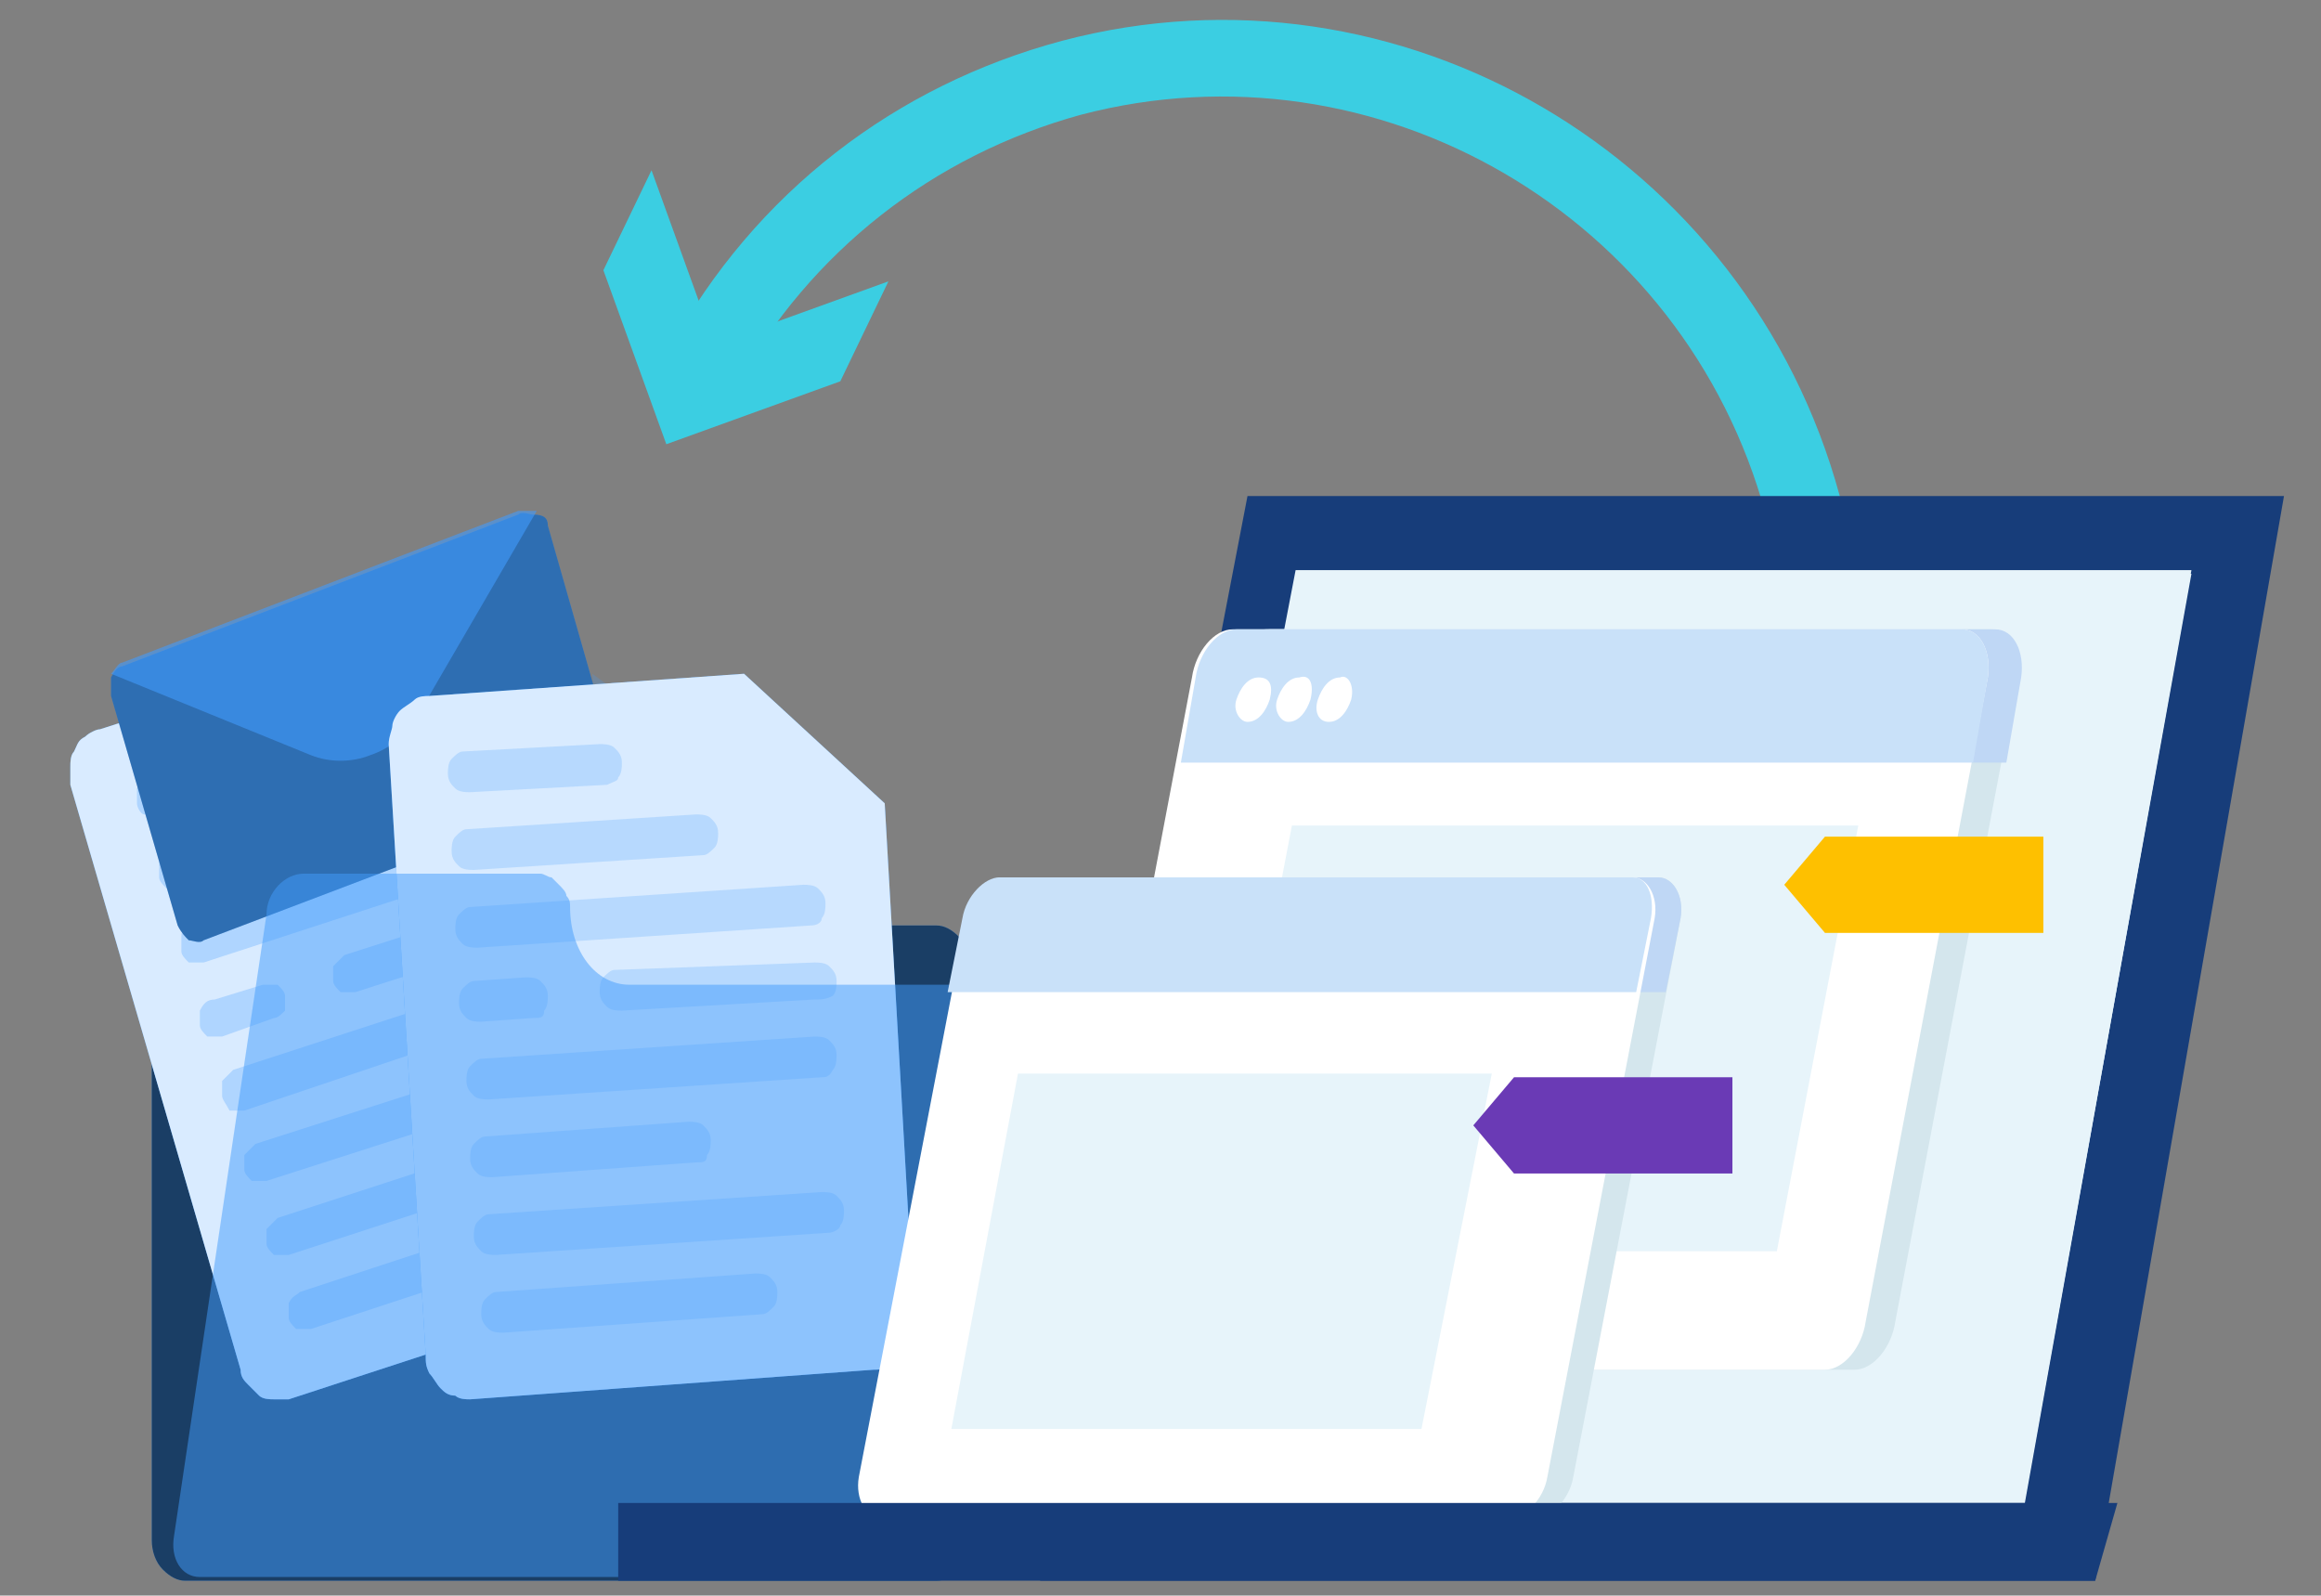
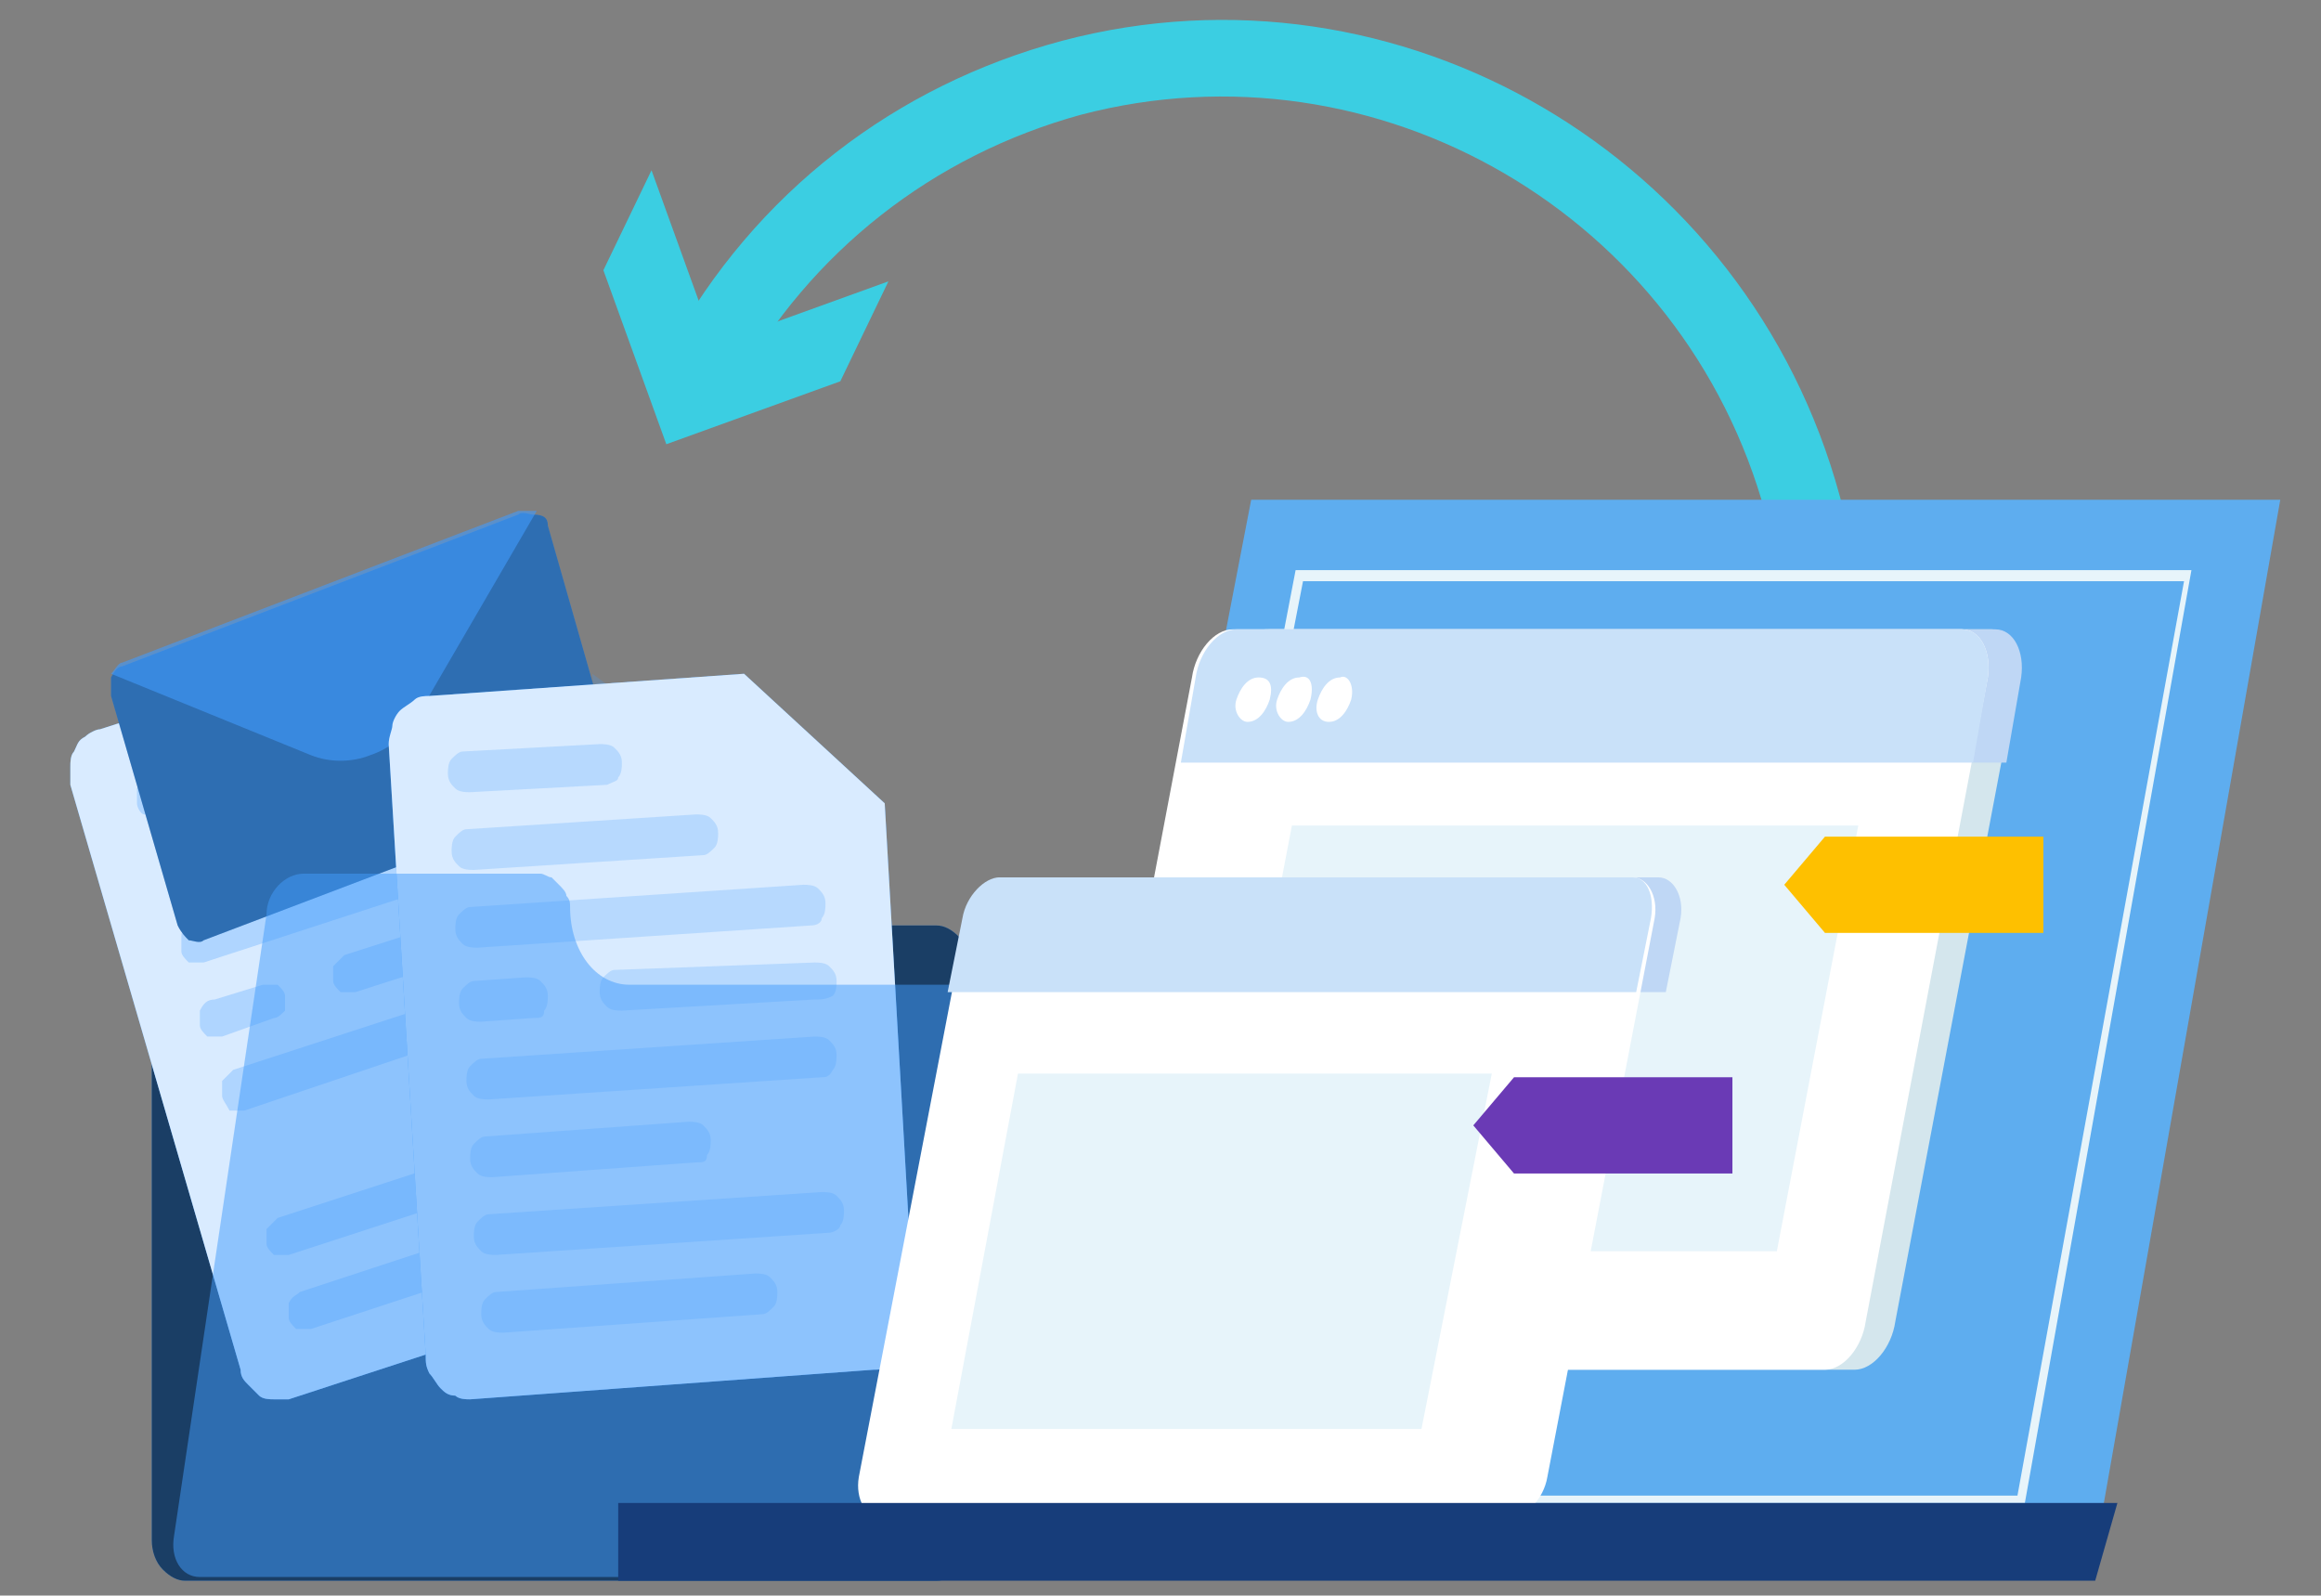
<svg xmlns="http://www.w3.org/2000/svg" version="1.1" id="图层_1" x="0px" y="0px" viewBox="0 0 62.7 43.1" style="enable-background:new 0 0 62.7 43.1;" xml:space="preserve">
  <rect x="0" y="0" width="62.7" height="43.1" fill="#808080" stroke="none" />
  <style type="text/css">
	.st0{fill:#E6E6E6;}
	.st1{fill:#F4F8FF;}
	.st2{fill:#429CFD;fill-opacity:0.22;}
	.st3{fill:#FAFAFA;}
	.st4{fill:#EBEBEB;}
	.st5{fill:#E0E0E0;}
	.st6{fill:#429CFD;}
	.st7{fill-opacity:0.6;}
	.st8{fill:#FFFFFF;fill-opacity:0.8;}
	.st9{fill:#429CFD;fill-opacity:0.28;}
	.st10{fill-opacity:0.3;}
	.st11{fill:#429CFD;fill-opacity:0.6;}
	.st12{fill:#429CFD;fill-opacity:0.5;}
	.st13{fill:#3BCEE2;}
	.st14{fill:#FFFFFF;}
	.st15{fill:#5EADEF;}
	.st16{fill:#173D7A;}
	.st17{fill:#E7F4FA;}
	.st18{fill:#D4E6ED;}
	.st19{fill:#BFD7F5;}
	.st20{fill:#C9E1F9;}
	.st21{fill:#6A3AB5;}
	.st22{fill:#FEC000;}
</style>
  <title>Asset 10</title>
  <g>
    <path class="st0" d="M18.6,40.6h-2v0L18.6,40.6L18.6,40.6z" />
    <path class="st1" d="M14.1,39.3H15v-1.5h-1.9L14.1,39.3z" />
    <g>
      <path class="st2" d="M18.8,31.2l-1.9,0.1c-0.2,0-0.3,0-0.5-0.1c-0.1-0.1-0.2-0.2-0.2-0.4c0-0.1,0-0.3,0.2-0.4    c0.1-0.1,0.3-0.2,0.4-0.2l1.9-0.1c0.2,0,0.3,0,0.5,0.1c0.1,0.1,0.2,0.2,0.2,0.4c0,0.1,0,0.3-0.2,0.4C19.2,31.1,19,31.2,18.8,31.2z    " />
    </g>
    <g>
      <path class="st2" d="M16,18.2l0.2,2.5c0,0.2,0.1,0.3,0.1,0.5c0.1,0.1,0.2,0.3,0.3,0.4c0.1,0.1,0.3,0.2,0.5,0.2    c0.2,0.1,0.4,0.1,0.6,0.1l3.1-0.2L16,18.2z" />
    </g>
    <path class="st0" d="M19.7,40h-7.5v0L19.7,40L19.7,40z" />
    <path class="st3" d="M20.8,25.9h-3.3v13.3h3.3V25.9z" />
    <path class="st3" d="M20.8,25.9H4.4v12.8h16.4V25.9z" />
    <path class="st4" d="M9.3,23.7c0,1.2,1.1,2.3,2.5,2.3h1.3c1.4,0,2.5-1,2.5-2.3H9.3z" />
    <path class="st5" d="M8.6,20.8H11c0,0-0.4,1.1-0.4,1.8c0,0.7,1.8,3.3-0.8,3.3c-2.6,0-0.8-2.6-0.8-3.3C9,21.9,8.6,20.8,8.6,20.8z" />
    <path class="st4" d="M20.1,26.7h-15v3.2h15V26.7z" />
    <path class="st3" d="M12.2,28.3c0,0.1,0,0.2,0.1,0.3c0.1,0.1,0.1,0.1,0.2,0.2c0.1,0,0.2,0,0.3,0c0.1,0,0.2-0.1,0.2-0.1   c0.1-0.1,0.1-0.2,0.1-0.2c0-0.1,0-0.2,0-0.3c0-0.1-0.1-0.2-0.2-0.2c-0.1-0.1-0.2-0.1-0.3-0.1c-0.1,0-0.2,0.1-0.3,0.1   C12.2,28.1,12.2,28.2,12.2,28.3z" />
    <path class="st4" d="M20.1,30.7h-15v3.2h15V30.7z" />
    <path class="st3" d="M12.2,32.3c0,0.1,0,0.2,0.1,0.3c0.1,0.1,0.1,0.1,0.2,0.2c0.1,0,0.2,0,0.3,0c0.1,0,0.2-0.1,0.2-0.1   c0.1-0.1,0.1-0.2,0.1-0.2c0-0.1,0-0.2,0-0.3c0-0.1-0.1-0.2-0.2-0.2c-0.1-0.1-0.2-0.1-0.3-0.1c-0.1,0-0.2,0.1-0.3,0.1   C12.2,32.1,12.2,32.2,12.2,32.3z" />
    <path class="st4" d="M20.1,34.7h-15v3.2h15V34.7z" />
    <path class="st3" d="M11.5,36.9c0.2,0,0.4-0.2,0.4-0.5c0-0.3-0.2-0.5-0.4-0.5c-0.2,0-0.4,0.2-0.4,0.5   C11.2,36.7,11.3,36.9,11.5,36.9z" />
    <path class="st4" d="M23.3,36.5h-9.9v0.9h9.9V36.5z" />
    <path class="st4" d="M29.2,33.5H17.1v0.9h12.1V33.5z" />
    <path class="st6" d="M12.3,22.9c0-0.3-0.2-0.5-0.3-0.6c-0.2-0.2-0.3-0.2-0.5-0.2H5c-0.2,0-0.5,0.1-0.6,0.3   c-0.2,0.2-0.3,0.5-0.3,0.8v18.4c0,0.3,0.1,0.6,0.3,0.8c0.2,0.2,0.4,0.3,0.6,0.3h20.3c0.2,0,0.5-0.1,0.6-0.3   c0.2-0.2,0.3-0.5,0.3-0.8V26.1c0-0.3-0.1-0.6-0.3-0.8c-0.2-0.2-0.4-0.3-0.6-0.3h-11c-0.5,0-0.9-0.2-1.3-0.6   C12.6,24,12.4,23.4,12.3,22.9z" />
    <g>
      <path class="st7" d="M12.3,22.9c0-0.3-0.2-0.5-0.3-0.6c-0.2-0.2-0.3-0.2-0.5-0.2H5c-0.2,0-0.5,0.1-0.6,0.3    c-0.2,0.2-0.3,0.5-0.3,0.8v18.4c0,0.3,0.1,0.6,0.3,0.8c0.2,0.2,0.4,0.3,0.6,0.3h20.3c0.2,0,0.5-0.1,0.6-0.3    c0.2-0.2,0.3-0.5,0.3-0.8V26.1c0-0.3-0.1-0.6-0.3-0.8c-0.2-0.2-0.4-0.3-0.6-0.3h-11c-0.5,0-0.9-0.2-1.3-0.6    C12.6,24,12.4,23.4,12.3,22.9z" />
    </g>
    <g>
      <path class="st2" d="M10.8,17.1l0.7,2.4c0.1,0.3,0.3,0.6,0.6,0.7c0.3,0.1,0.6,0.2,0.9,0.1l2.3-0.7L10.8,17.1z" />
    </g>
    <path class="st6" d="M10.8,17.1l-8.1,2.6c-0.1,0-0.3,0.1-0.4,0.2C2.1,20,2.1,20.1,2,20.3c-0.1,0.1-0.1,0.3-0.1,0.4   c0,0.2,0,0.3,0,0.5L6.5,37c0,0.2,0.1,0.3,0.2,0.4c0.1,0.1,0.2,0.2,0.3,0.3c0.1,0.1,0.3,0.1,0.4,0.1c0.1,0,0.3,0,0.4,0l10.4-3.4   c0.1,0,0.3-0.1,0.4-0.2c0.1-0.1,0.2-0.2,0.3-0.4c0.1-0.1,0.1-0.3,0.1-0.4c0-0.2,0-0.3,0-0.5l-3.9-13.4L10.8,17.1z" />
    <g>
      <path class="st8" d="M10.8,17.1l-8.1,2.6c-0.1,0-0.3,0.1-0.4,0.2C2.1,20,2.1,20.1,2,20.3c-0.1,0.1-0.1,0.3-0.1,0.4    c0,0.2,0,0.3,0,0.5L6.5,37c0,0.2,0.1,0.3,0.2,0.4c0.1,0.1,0.2,0.2,0.3,0.3c0.1,0.1,0.3,0.1,0.4,0.1c0.1,0,0.3,0,0.4,0l10.4-3.4    c0.1,0,0.3-0.1,0.4-0.2c0.1-0.1,0.2-0.2,0.3-0.4c0.1-0.1,0.1-0.3,0.1-0.4c0-0.2,0-0.3,0-0.5l-3.9-13.4L10.8,17.1z" />
    </g>
    <g>
      <path class="st9" d="M15.1,33.7l-6.7,2.2c-0.1,0-0.3,0-0.4,0c-0.1-0.1-0.2-0.2-0.2-0.3c0-0.1,0-0.3,0-0.4C7.9,35,8,35,8.1,34.9    l6.7-2.2c0.1,0,0.3,0,0.4,0c0.1,0.1,0.2,0.2,0.2,0.3c0,0.1,0,0.3,0,0.4C15.3,33.6,15.2,33.7,15.1,33.7z" />
    </g>
    <g>
      <path class="st9" d="M7.9,20.8L4.3,22c-0.1,0-0.3,0-0.4,0s-0.2-0.2-0.2-0.3c0-0.1,0-0.3,0-0.4C3.8,21.1,3.9,21,4,21l3.6-1.2    c0.1,0,0.3,0,0.4,0c0.1,0.1,0.2,0.2,0.2,0.3c0,0.1,0,0.3,0,0.4C8.1,20.7,8,20.8,7.9,20.8z" />
    </g>
    <g>
-       <path class="st9" d="M10.8,22.1L4.9,24c-0.1,0-0.3,0-0.4,0c-0.1-0.1-0.2-0.2-0.2-0.3c0-0.1,0-0.3,0-0.4C4.4,23.1,4.5,23,4.6,23    l5.9-1.9c0.1,0,0.3,0,0.4,0c0.1,0.1,0.2,0.2,0.2,0.3c0,0.1,0,0.3,0,0.4C11,21.9,10.9,22,10.8,22.1z" />
-     </g>
+       </g>
    <g>
      <path class="st9" d="M14.1,23.2L5.5,26c-0.1,0-0.3,0-0.4,0c-0.1-0.1-0.2-0.2-0.2-0.3c0-0.1,0-0.3,0-0.4C4.9,25.1,5,25,5.2,25    l8.6-2.8c0.1,0,0.3,0,0.4,0c0.1,0.1,0.2,0.2,0.2,0.3c0,0.1,0,0.3,0,0.4C14.3,23,14.2,23.1,14.1,23.2z" />
    </g>
    <g>
      <path class="st9" d="M14.6,25.2l-5,1.6c-0.1,0-0.3,0-0.4,0c-0.1-0.1-0.2-0.2-0.2-0.3c0-0.1,0-0.3,0-0.4c0.1-0.1,0.2-0.2,0.3-0.3    l5-1.6c0.1,0,0.3,0,0.4,0c0.1,0.1,0.2,0.2,0.2,0.3c0,0.1,0,0.3,0,0.4C14.9,25,14.8,25.1,14.6,25.2z" />
    </g>
    <g>
      <path class="st9" d="M7.4,27.5L6,28c-0.1,0-0.3,0-0.4,0c-0.1-0.1-0.2-0.2-0.2-0.3c0-0.1,0-0.3,0-0.4C5.5,27.1,5.6,27,5.8,27    l1.3-0.4c0.1,0,0.3,0,0.4,0c0.1,0.1,0.2,0.2,0.2,0.3c0,0.1,0,0.3,0,0.4C7.6,27.4,7.5,27.5,7.4,27.5z" />
    </g>
    <g>
      <path class="st9" d="M15.2,27.1L6.6,30c-0.1,0-0.3,0-0.4,0C6.1,29.8,6,29.7,6,29.6c0-0.1,0-0.3,0-0.4c0.1-0.1,0.2-0.2,0.3-0.3    l8.6-2.8c0.1,0,0.3,0,0.4,0c0.1,0.1,0.2,0.2,0.2,0.3c0,0.1,0,0.3,0,0.4C15.5,27,15.4,27.1,15.2,27.1z" />
    </g>
    <g>
-       <path class="st9" d="M12.5,30.2l-5.3,1.7c-0.1,0-0.3,0-0.4,0c-0.1-0.1-0.2-0.2-0.2-0.3c0-0.1,0-0.3,0-0.4c0.1-0.1,0.2-0.2,0.3-0.3    l5.3-1.7c0.1,0,0.3,0,0.4,0c0.1,0.1,0.2,0.2,0.2,0.3c0,0.1,0,0.3,0,0.4C12.7,30.1,12.6,30.2,12.5,30.2z" />
-     </g>
+       </g>
    <g>
      <path class="st9" d="M15.8,29.1l-1.4,0.5c-0.1,0-0.3,0-0.4,0c-0.1-0.1-0.2-0.2-0.2-0.3c0-0.1,0-0.3,0-0.4c0.1-0.1,0.2-0.2,0.3-0.3    l1.4-0.5c0.1,0,0.3,0,0.4,0c0.1,0.1,0.2,0.2,0.2,0.3c0,0.1,0,0.3,0,0.4C16,29,15.9,29.1,15.8,29.1z" />
    </g>
    <g>
      <path class="st9" d="M16.4,31.1l-8.6,2.8c-0.1,0-0.3,0-0.4,0c-0.1-0.1-0.2-0.2-0.2-0.3c0-0.1,0-0.3,0-0.4c0.1-0.1,0.2-0.2,0.3-0.3    l8.6-2.8c0.1,0,0.3,0,0.4,0c0.1,0.1,0.2,0.2,0.2,0.3c0,0.1,0,0.1,0,0.2c0,0.1,0,0.1-0.1,0.2c0,0.1-0.1,0.1-0.1,0.2    C16.5,31.1,16.5,31.1,16.4,31.1z" />
    </g>
    <g>
      <path class="st6" d="M14.8,14.2l1.8,6.3c0,0.2,0,0.3,0,0.5c-0.1,0.2-0.2,0.3-0.3,0.3L5.5,25.4c-0.1,0.1-0.3,0-0.4,0    c-0.1-0.1-0.2-0.2-0.3-0.4L3,18.8c0-0.2,0-0.3,0-0.5c0.1-0.2,0.2-0.3,0.3-0.3l10.7-4.1c0.1-0.1,0.3,0,0.4,0    C14.7,13.9,14.8,14,14.8,14.2z" />
      <g>
        <path class="st10" d="M14.8,14.2l1.8,6.3c0,0.2,0,0.3,0,0.5c-0.1,0.2-0.2,0.3-0.3,0.3L5.5,25.4c-0.1,0.1-0.3,0-0.4,0     c-0.1-0.1-0.2-0.2-0.3-0.4L3,18.8c0-0.2,0-0.3,0-0.5c0.1-0.2,0.2-0.3,0.3-0.3l10.7-4.1c0.1-0.1,0.3,0,0.4,0     C14.7,13.9,14.8,14,14.8,14.2z" />
      </g>
      <g>
        <path class="st11" d="M14.5,13.8l-3.2,5.5c-0.3,0.5-0.7,0.9-1.3,1.1c-0.5,0.2-1.1,0.2-1.6,0L3,18.2c0.1-0.1,0.2-0.3,0.3-0.3     l10.7-4.1C14.2,13.8,14.4,13.8,14.5,13.8z" />
      </g>
    </g>
    <path class="st6" d="M20.1,18.2l-8.5,0.6c-0.1,0-0.3,0-0.4,0.1c-0.1,0.1-0.3,0.2-0.4,0.3c-0.1,0.1-0.2,0.3-0.2,0.4   c0,0.1-0.1,0.3-0.1,0.5l1,16.5c0,0.2,0,0.3,0.1,0.5c0.1,0.1,0.2,0.3,0.3,0.4c0.1,0.1,0.2,0.2,0.4,0.2c0.1,0.1,0.3,0.1,0.4,0.1   L23.6,37c0.1,0,0.3,0,0.4-0.1c0.1-0.1,0.3-0.2,0.4-0.3c0.1-0.1,0.2-0.3,0.2-0.4s0.1-0.3,0.1-0.5l-0.8-14L20.1,18.2z" />
    <g>
      <path class="st8" d="M20.1,18.2l-8.5,0.6c-0.1,0-0.3,0-0.4,0.1c-0.1,0.1-0.3,0.2-0.4,0.3c-0.1,0.1-0.2,0.3-0.2,0.4    c0,0.1-0.1,0.3-0.1,0.5l1,16.5c0,0.2,0,0.3,0.1,0.5c0.1,0.1,0.2,0.3,0.3,0.4c0.1,0.1,0.2,0.2,0.4,0.2c0.1,0.1,0.3,0.1,0.4,0.1    L23.6,37c0.1,0,0.3,0,0.4-0.1c0.1-0.1,0.3-0.2,0.4-0.3c0.1-0.1,0.2-0.3,0.2-0.4s0.1-0.3,0.1-0.5l-0.8-14L20.1,18.2z" />
    </g>
    <g>
      <path class="st2" d="M20.6,35.5l-7,0.5c-0.1,0-0.3,0-0.4-0.1c-0.1-0.1-0.2-0.2-0.2-0.4c0-0.1,0-0.3,0.1-0.4    c0.1-0.1,0.2-0.2,0.3-0.2l7-0.5c0.1,0,0.3,0,0.4,0.1c0.1,0.1,0.2,0.2,0.2,0.4c0,0.1,0,0.3-0.1,0.4C20.8,35.4,20.7,35.5,20.6,35.5z    " />
    </g>
    <g>
      <path class="st2" d="M16.4,21.2l-3.7,0.2c-0.1,0-0.3,0-0.4-0.1s-0.2-0.2-0.2-0.4c0-0.1,0-0.3,0.1-0.4c0.1-0.1,0.2-0.2,0.3-0.2    l3.7-0.2c0.1,0,0.3,0,0.4,0.1c0.1,0.1,0.2,0.2,0.2,0.4c0,0.1,0,0.3-0.1,0.4C16.7,21.1,16.6,21.1,16.4,21.2z" />
    </g>
    <g>
      <path class="st2" d="M19,23.1l-6.2,0.4c-0.1,0-0.3,0-0.4-0.1c-0.1-0.1-0.2-0.2-0.2-0.4c0-0.1,0-0.3,0.1-0.4    c0.1-0.1,0.2-0.2,0.3-0.2l6.2-0.4c0.1,0,0.3,0,0.4,0.1c0.1,0.1,0.2,0.2,0.2,0.4c0,0.1,0,0.3-0.1,0.4C19.2,23,19.1,23.1,19,23.1z" />
    </g>
    <g>
      <path class="st2" d="M21.9,25l-9,0.6c-0.1,0-0.3,0-0.4-0.1c-0.1-0.1-0.2-0.2-0.2-0.4c0-0.1,0-0.3,0.1-0.4c0.1-0.1,0.2-0.2,0.3-0.2    l9-0.6c0.1,0,0.3,0,0.4,0.1c0.1,0.1,0.2,0.2,0.2,0.4c0,0.1,0,0.3-0.1,0.4C22.2,24.9,22.1,25,21.9,25z" />
    </g>
    <g>
      <path class="st2" d="M22,27l-5.2,0.3c-0.1,0-0.3,0-0.4-0.1c-0.1-0.1-0.2-0.2-0.2-0.4c0-0.1,0-0.3,0.1-0.4c0.1-0.1,0.2-0.2,0.3-0.2    L22,26c0.1,0,0.3,0,0.4,0.1c0.1,0.1,0.2,0.2,0.2,0.4c0,0.1,0,0.3-0.1,0.4C22.3,27,22.2,27,22,27z" />
    </g>
    <g>
      <path class="st2" d="M14.4,27.5l-1.4,0.1c-0.1,0-0.3,0-0.4-0.1c-0.1-0.1-0.2-0.2-0.2-0.4c0-0.1,0-0.3,0.1-0.4    c0.1-0.1,0.2-0.2,0.3-0.2l1.4-0.1c0.1,0,0.3,0,0.4,0.1c0.1,0.1,0.2,0.2,0.2,0.4c0,0.1,0,0.3-0.1,0.4    C14.7,27.5,14.6,27.5,14.4,27.5z" />
    </g>
    <g>
      <path class="st2" d="M22.2,29.1l-9,0.6c-0.1,0-0.3,0-0.4-0.1c-0.1-0.1-0.2-0.2-0.2-0.4c0-0.1,0-0.3,0.1-0.4    c0.1-0.1,0.2-0.2,0.3-0.2l9-0.6c0.1,0,0.3,0,0.4,0.1c0.1,0.1,0.2,0.2,0.2,0.4c0,0.1,0,0.3-0.1,0.4C22.4,29.1,22.3,29.1,22.2,29.1z    " />
    </g>
    <g>
      <path class="st2" d="M18.8,31.4l-5.5,0.4c-0.1,0-0.3,0-0.4-0.1c-0.1-0.1-0.2-0.2-0.2-0.4c0-0.1,0-0.3,0.1-0.4    c0.1-0.1,0.2-0.2,0.3-0.2l5.5-0.4c0.1,0,0.3,0,0.4,0.1c0.1,0.1,0.2,0.2,0.2,0.4c0,0.1,0,0.3-0.1,0.4C19.1,31.4,19,31.4,18.8,31.4z    " />
    </g>
    <g>
      <path class="st2" d="M22.4,33.3l-9,0.6c-0.1,0-0.3,0-0.4-0.1c-0.1-0.1-0.2-0.2-0.2-0.4c0-0.1,0-0.3,0.1-0.4    c0.1-0.1,0.2-0.2,0.3-0.2l9-0.6c0.1,0,0.3,0,0.4,0.1c0.1,0.1,0.2,0.2,0.2,0.4c0,0.1,0,0.3-0.1,0.4C22.7,33.2,22.5,33.3,22.4,33.3z    " />
    </g>
    <path class="st12" d="M15.4,24.5c0-0.1,0-0.2-0.1-0.3c0-0.1-0.1-0.2-0.2-0.3c-0.1-0.1-0.1-0.1-0.2-0.2c-0.1,0-0.2-0.1-0.3-0.1H8.2   c-0.5,0-1,0.5-1,1.1L4.7,41.5c-0.1,0.6,0.2,1.1,0.7,1.1h20.3c0.5,0,1-0.5,1-1.1l2.1-13.8c0.1-0.6-0.2-1.1-0.7-1.1H17   C16.1,26.6,15.4,25.7,15.4,24.5z" />
    <path class="st13" d="M22.7,10.3L18,12l-1.7-4.7l1.3-2.7l1.7,4.7L24,7.6L22.7,10.3z" />
    <path class="st13" d="M43,31.7c0.2,0,0.5-0.1,0.7-0.2c4.6-3.5,7-9,6.6-14.7c-0.1-1.2-0.3-2.3-0.6-3.4c-2.5-9.2-11.9-14.7-21-12.3   c-4.5,1.2-8.3,4.1-10.6,8.3c-0.3,0.5-0.1,1.1,0.4,1.4c0.2,0.1,0.5,0.2,0.8,0.1c0.3-0.1,0.5-0.3,0.6-0.5c2-3.6,5.3-6.2,9.3-7.3   c8-2.1,16.3,2.7,18.5,10.8c1,3.7,0.6,7.6-1.2,11l0,0L43,31.7z" />
-     <path class="st14" d="M32.8,25.2c-0.1,0.3-0.3,0.5-0.6,0.5c-0.3,0-0.4-0.2-0.4-0.5c0.1-0.3,0.3-0.5,0.6-0.5   C32.7,24.6,32.9,24.9,32.8,25.2z" />
    <path class="st14" d="M34,25.2c-0.1,0.3-0.3,0.5-0.6,0.5c-0.3,0-0.4-0.2-0.4-0.5c0.1-0.3,0.3-0.5,0.6-0.5   C33.9,24.6,34,24.9,34,25.2z" />
    <path class="st14" d="M33,25.2c-0.1,0.3-0.3,0.5-0.6,0.5c-0.3,0-0.4-0.2-0.4-0.5c0.1-0.3,0.3-0.5,0.6-0.5   C32.9,24.6,33.1,24.9,33,25.2z" />
    <path class="st15" d="M28.2,42.5h28.3l5.1-29H33.8L28.2,42.5z" />
-     <path class="st16" d="M56.6,42.7H28.1l0-0.2l5.6-29.1h28L56.6,42.7z" />
-     <path class="st17" d="M30.3,40.5h24.4l4.5-25h-24L30.3,40.5z" />
+     <path class="st17" d="M30.3,40.5h24.4h-24L30.3,40.5z" />
    <path class="st17" d="M54.7,40.6H30.2l0-0.2L35,15.4h24.2L54.7,40.6z M30.4,40.4h24.1L59,15.7H35.2L30.4,40.4z" />
    <path class="st18" d="M51.2,35.7c-0.1,0.7-0.6,1.3-1.1,1.3H30.5c-0.5,0-0.8-0.6-0.7-1.3l3.3-17.4c0.1-0.7,0.6-1.3,1.1-1.3h19.6   c0.5,0,0.8,0.6,0.7,1.3L51.2,35.7z" />
    <path class="st19" d="M53.9,17H34.3c-0.5,0-1,0.6-1.1,1.3l-0.4,2.3h21.4l0.4-2.3C54.7,17.6,54.4,17,53.9,17z" />
    <path class="st14" d="M35.2,18.9c-0.1,0.3-0.3,0.6-0.6,0.6c-0.2,0-0.4-0.3-0.3-0.6c0.1-0.3,0.3-0.6,0.6-0.6S35.3,18.5,35.2,18.9z" />
    <path class="st14" d="M36.3,18.9c-0.1,0.3-0.3,0.6-0.6,0.6c-0.2,0-0.4-0.3-0.3-0.6c0.1-0.3,0.3-0.6,0.6-0.6   C36.2,18.2,36.4,18.5,36.3,18.9z" />
    <path class="st14" d="M37.4,18.9c-0.1,0.3-0.3,0.6-0.6,0.6c-0.2,0-0.4-0.3-0.3-0.6c0.1-0.3,0.3-0.6,0.6-0.6S37.5,18.5,37.4,18.9z" />
    <path class="st14" d="M50.4,35.7c-0.1,0.7-0.6,1.3-1.1,1.3H29.6c-0.5,0-0.8-0.6-0.7-1.3l3.3-17.4c0.1-0.7,0.6-1.3,1.1-1.3H53   c0.5,0,0.8,0.6,0.7,1.3L50.4,35.7z" />
    <path class="st20" d="M53,17H33.4c-0.5,0-1,0.6-1.1,1.3l-0.4,2.3h21.4l0.4-2.3C53.8,17.6,53.5,17,53,17z" />
    <path class="st14" d="M34.3,18.9c-0.1,0.3-0.3,0.6-0.6,0.6c-0.2,0-0.4-0.3-0.3-0.6c0.1-0.3,0.3-0.6,0.6-0.6S34.4,18.5,34.3,18.9z" />
    <path class="st14" d="M35.4,18.9c-0.1,0.3-0.3,0.6-0.6,0.6c-0.2,0-0.4-0.3-0.3-0.6c0.1-0.3,0.3-0.6,0.6-0.6   C35.4,18.2,35.5,18.5,35.4,18.9z" />
    <path class="st14" d="M36.5,18.9c-0.1,0.3-0.3,0.6-0.6,0.6s-0.4-0.3-0.3-0.6c0.1-0.3,0.3-0.6,0.6-0.6   C36.4,18.2,36.6,18.5,36.5,18.9z" />
    <path class="st17" d="M48,33.8H32.7l2.2-11.5h15.3L48,33.8z" />
-     <path class="st18" d="M42.5,39.9c-0.1,0.6-0.6,1.1-1,1.1h-17c-0.4,0-0.7-0.5-0.6-1.1l2.9-15.1c0.1-0.6,0.6-1.1,1-1.1h17   c0.4,0,0.7,0.5,0.6,1.1L42.5,39.9z" />
    <path class="st19" d="M44.8,23.7h-17c-0.4,0-0.9,0.5-1,1.1l-0.4,2H45l0.4-2C45.5,24.2,45.2,23.7,44.8,23.7z" />
    <path class="st14" d="M41.8,39.9c-0.1,0.6-0.6,1.1-1,1.1h-17c-0.4,0-0.7-0.5-0.6-1.1l2.9-15.1c0.1-0.6,0.6-1.1,1-1.1h17   c0.4,0,0.7,0.5,0.6,1.1L41.8,39.9z" />
    <path class="st20" d="M44.1,23.7H27c-0.4,0-0.9,0.5-1,1.1l-0.4,2h18.6l0.4-2C44.7,24.2,44.5,23.7,44.1,23.7z" />
    <path class="st17" d="M38.4,38.6H25.7l1.8-9.6h12.8L38.4,38.6z" />
    <path class="st21" d="M46.8,31.7h-5.9l-1.1-1.3l1.1-1.3h5.9V31.7z" />
    <path class="st22" d="M55.2,25.2h-5.9l-1.1-1.3l1.1-1.3h5.9V25.2z" />
    <path class="st16" d="M56.6,42.7H16.7v-2.1h40.5L56.6,42.7z" />
  </g>
</svg>